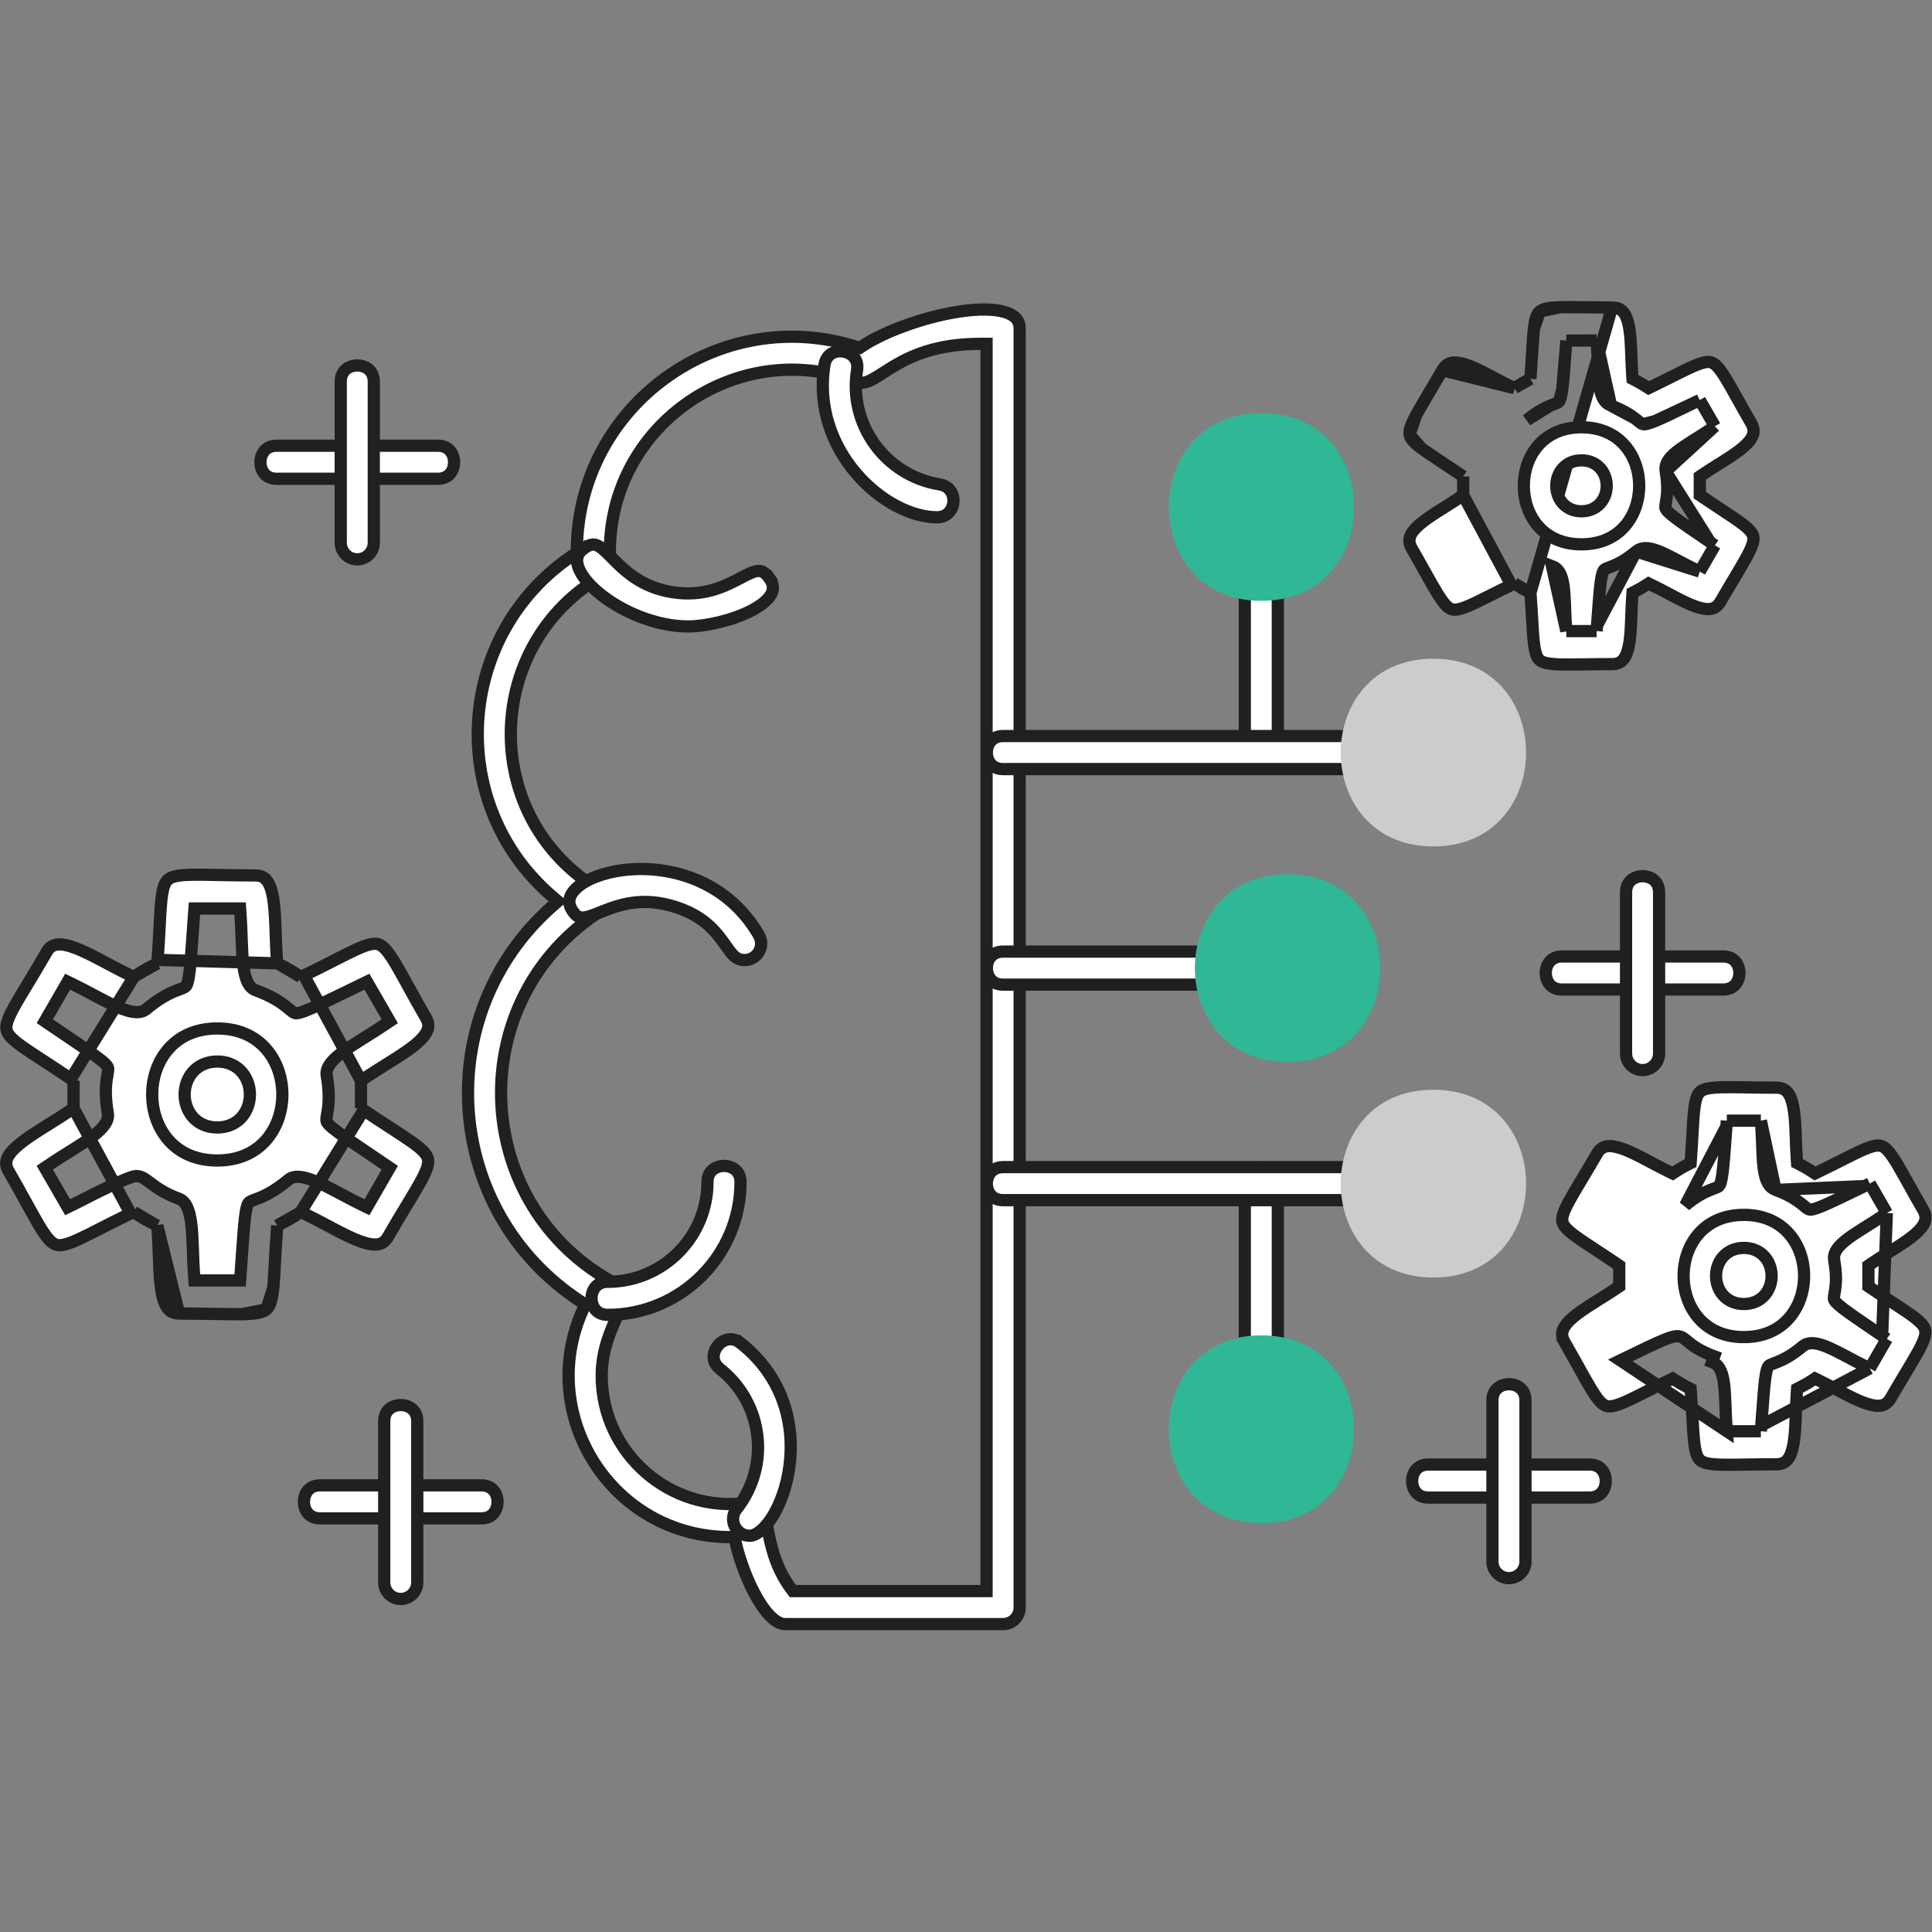
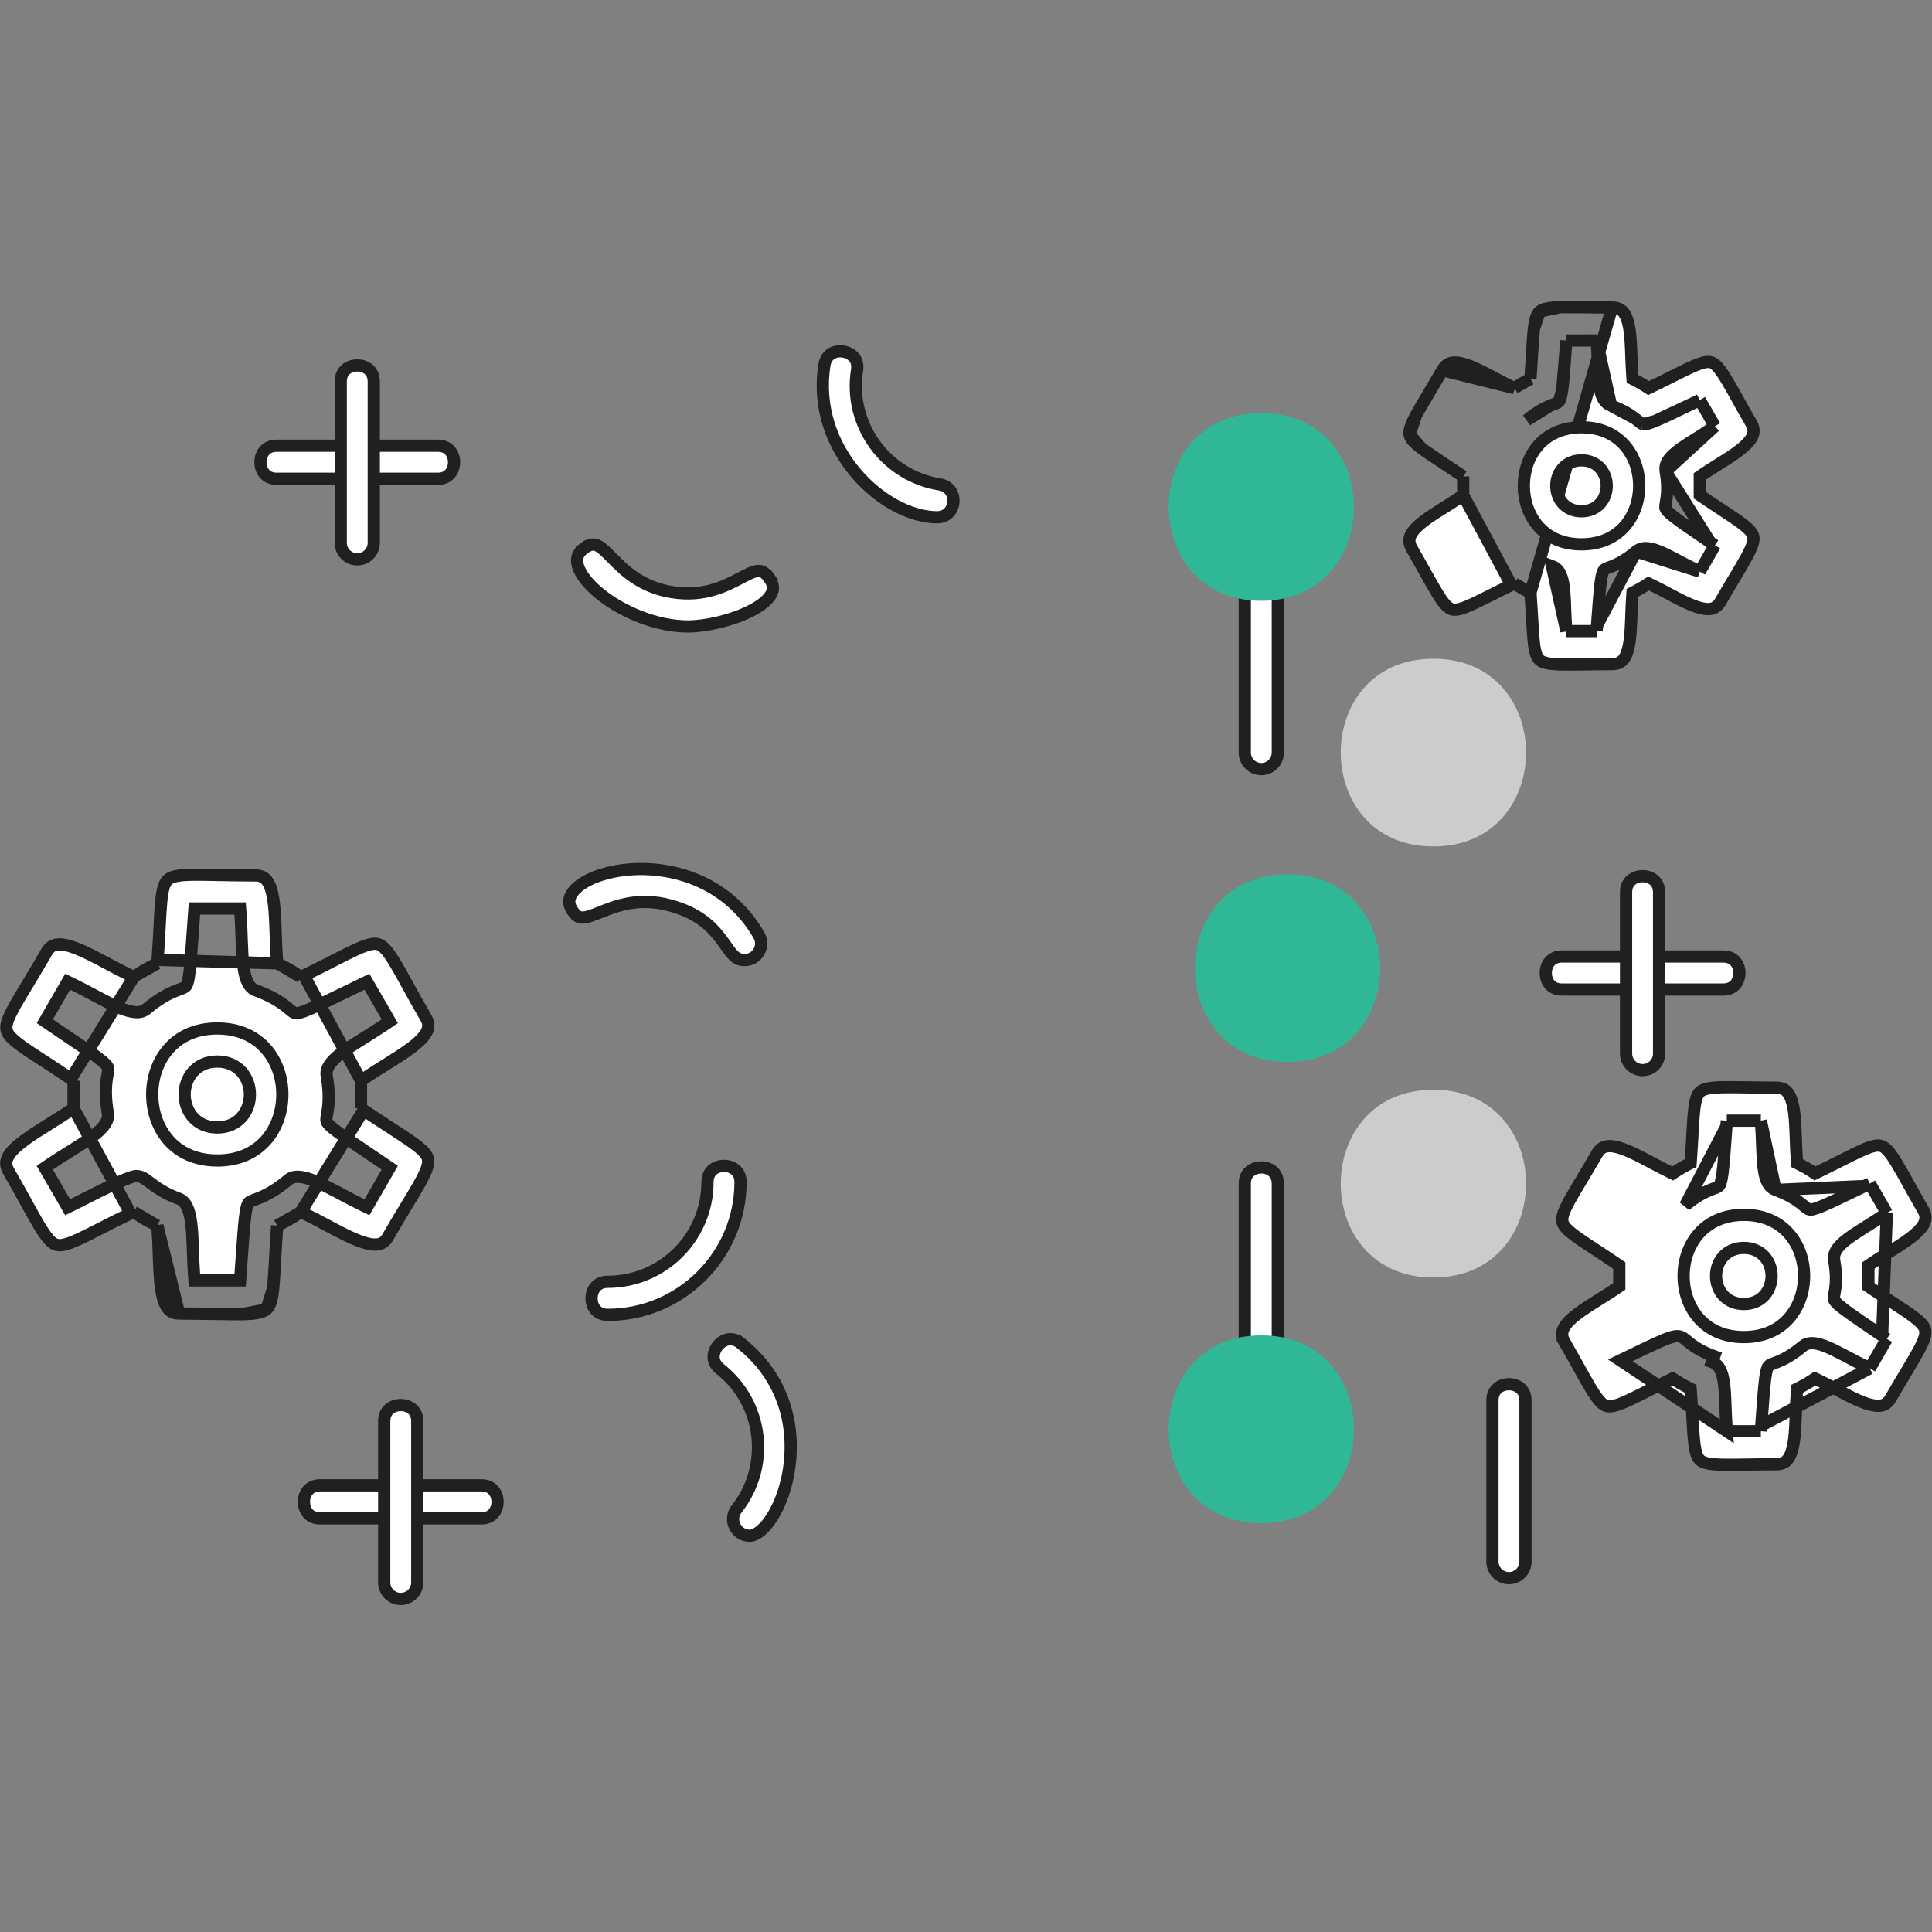
<svg xmlns="http://www.w3.org/2000/svg" width="79" height="79" viewBox="0 0 79 79" fill="none">
  <rect x="0" y="0" width="79" height="79" fill="#808080" stroke="none" />
  <g id="artificial-intelligence">
-     <path id="Vector" d="M30.081 63.056L30.043 62.853L29.835 62.852C25.034 62.845 21.879 57.861 23.843 53.535L23.931 53.34L23.751 53.223C18.104 49.541 17.548 41.481 22.594 37.046L22.811 36.856L22.592 36.668C18.164 32.876 18.624 25.883 23.475 22.672L23.586 22.599L23.587 22.466C23.649 16.544 29.449 12.403 35.039 14.186L35.153 14.222L35.253 14.156C36.191 13.536 37.861 12.934 39.296 12.729C40.015 12.626 40.644 12.629 41.08 12.757C41.296 12.821 41.448 12.911 41.545 13.018C41.638 13.12 41.694 13.253 41.694 13.438V65.736C41.693 66.107 41.39 66.41 41.017 66.41H32.102C31.918 66.41 31.707 66.302 31.475 66.062C31.246 65.826 31.028 65.493 30.832 65.117C30.439 64.366 30.164 63.5 30.081 63.056ZM32.344 64.958L32.419 65.059H32.545H40.091H40.341V64.809V14.31V14.06H40.091C38.275 14.06 37.214 14.566 36.469 15.019C36.343 15.096 36.224 15.173 36.115 15.243C36.068 15.274 36.023 15.303 35.98 15.33C35.833 15.423 35.709 15.498 35.594 15.553C35.372 15.658 35.206 15.68 35.016 15.607L35.016 15.607C30.088 13.721 24.682 17.506 24.946 22.938L24.946 22.938C24.959 23.192 24.829 23.43 24.609 23.557L24.609 23.557C19.814 26.32 19.583 33.245 24.319 36.272L24.454 36.061L24.319 36.272C24.726 36.532 24.736 37.126 24.337 37.398C18.862 41.141 19.311 49.377 25.169 52.491C25.453 52.642 25.517 52.778 25.528 52.899C25.543 53.058 25.477 53.268 25.337 53.589C25.305 53.662 25.27 53.74 25.234 53.821C24.966 54.415 24.604 55.218 24.604 56.259C24.604 59.439 27.423 61.882 30.559 61.452C30.885 61.407 31.016 61.483 31.096 61.578C31.201 61.704 31.269 61.922 31.342 62.278C31.357 62.35 31.372 62.426 31.387 62.506C31.517 63.172 31.692 64.075 32.344 64.958Z" fill="white" stroke="#202020" stroke-width="0.5" />
    <path id="Vector_2" d="M6.433 50.114L6.444 50.258C6.47 50.616 6.482 50.976 6.494 51.318C6.498 51.418 6.501 51.517 6.505 51.614C6.521 52.045 6.543 52.434 6.597 52.764C6.651 53.097 6.733 53.337 6.849 53.491C6.953 53.628 7.093 53.71 7.324 53.71L6.433 50.114ZM6.433 50.114L6.304 50.051M6.433 50.114L6.304 50.051M6.304 50.051C6.056 49.931 5.816 49.791 5.586 49.636L5.467 49.555M6.304 50.051L5.467 49.555M5.467 49.555L5.337 49.618M5.467 49.555L5.337 49.618M5.337 49.618C4.85 49.854 4.446 50.06 4.102 50.236C3.746 50.417 3.454 50.567 3.199 50.683C2.693 50.913 2.453 50.951 2.28 50.891C2.099 50.827 1.911 50.627 1.602 50.112C1.453 49.863 1.291 49.569 1.096 49.215C0.891 48.842 0.649 48.402 0.347 47.879C0.232 47.68 0.232 47.518 0.3 47.359C0.375 47.182 0.542 46.99 0.804 46.777C1.062 46.566 1.389 46.352 1.754 46.122C1.836 46.071 1.92 46.019 2.005 45.965C2.295 45.784 2.601 45.593 2.898 45.392L3.007 45.317M5.337 49.618L3.007 45.317M3.007 45.317V45.185M3.007 45.317V45.185M3.007 45.185V44.322V44.189M3.007 45.185V44.189M3.007 44.189L2.898 44.115M3.007 44.189L2.898 44.115M2.898 44.115C2.45 43.811 2.07 43.565 1.747 43.355C1.409 43.136 1.133 42.956 0.904 42.793C0.452 42.47 0.3 42.281 0.267 42.102C0.232 41.913 0.311 41.651 0.604 41.126C0.739 40.883 0.912 40.598 1.12 40.253L1.145 40.212C1.364 39.85 1.62 39.425 1.909 38.923C2.024 38.724 2.164 38.644 2.336 38.622C2.526 38.599 2.776 38.648 3.092 38.768C3.404 38.886 3.752 39.062 4.134 39.263C4.22 39.308 4.307 39.355 4.396 39.402C4.698 39.563 5.016 39.732 5.339 39.888L5.469 39.951M2.898 44.115L5.469 39.951M5.469 39.951L5.588 39.87M5.469 39.951L5.588 39.87M5.588 39.87C5.817 39.715 6.056 39.576 6.305 39.455L6.434 39.392M5.588 39.87L6.434 39.392M6.434 39.392L6.444 39.249M6.434 39.392L6.444 39.249M6.444 39.249C6.484 38.709 6.507 38.257 6.527 37.871C6.548 37.471 6.565 37.144 6.592 36.864C6.646 36.312 6.733 36.085 6.872 35.966C7.018 35.84 7.284 35.777 7.884 35.768C8.168 35.763 8.507 35.77 8.92 35.779L8.947 35.779C9.37 35.788 9.866 35.797 10.445 35.797C10.675 35.797 10.816 35.879 10.919 36.016C11.035 36.169 11.117 36.41 11.171 36.743C11.225 37.072 11.246 37.462 11.263 37.893C11.267 37.99 11.27 38.089 11.273 38.189C11.285 38.531 11.297 38.891 11.323 39.248L11.334 39.392M6.444 39.249L11.334 39.392M11.334 39.392L11.463 39.455M11.334 39.392L11.463 39.455M11.463 39.455C11.712 39.576 11.951 39.715 12.181 39.87L12.3 39.951M11.463 39.455L12.3 39.951M12.3 39.951L12.43 39.888M12.3 39.951L12.43 39.888M12.43 39.888C12.917 39.652 13.32 39.446 13.664 39.271C14.021 39.089 14.314 38.94 14.569 38.823C15.075 38.593 15.315 38.555 15.488 38.616C15.67 38.68 15.858 38.879 16.166 39.394C16.315 39.643 16.477 39.938 16.672 40.291C16.877 40.664 17.119 41.104 17.421 41.627C17.536 41.827 17.535 41.989 17.468 42.147C17.393 42.324 17.226 42.516 16.964 42.73C16.706 42.941 16.379 43.154 16.014 43.384C15.932 43.436 15.848 43.488 15.763 43.541C15.473 43.722 15.167 43.913 14.87 44.115L14.761 44.189M12.43 39.888L14.761 44.189M14.761 44.189V44.322M14.761 44.189V44.322M14.761 44.322V45.184V45.317M14.761 44.322V45.317M14.761 45.317L14.87 45.391M14.761 45.317L14.87 45.391M14.87 45.391C15.318 45.695 15.699 45.942 16.023 46.152C16.359 46.37 16.635 46.549 16.863 46.712C17.315 47.035 17.468 47.224 17.502 47.404C17.537 47.593 17.458 47.855 17.166 48.38C17.029 48.626 16.854 48.915 16.641 49.267L16.625 49.294C16.405 49.657 16.149 50.081 15.86 50.583C15.745 50.782 15.604 50.863 15.433 50.884C15.242 50.907 14.992 50.858 14.676 50.738C14.364 50.62 14.015 50.444 13.634 50.243C13.548 50.198 13.461 50.151 13.372 50.104C13.07 49.943 12.752 49.774 12.43 49.618L12.3 49.555M14.87 45.391L12.3 49.555M12.3 49.555L12.181 49.636M12.3 49.555L12.181 49.636M12.181 49.636C11.951 49.791 11.712 49.93 11.464 50.051L11.334 50.114M12.181 49.636L11.334 50.114M11.334 50.114L11.323 50.258M11.334 50.114L11.323 50.258M11.323 50.258C11.284 50.797 11.261 51.249 11.241 51.634M11.323 50.258L11.241 51.634M11.241 51.634C11.22 52.034 11.203 52.362 11.176 52.642M11.241 51.634L11.176 52.642M11.176 52.642C11.122 53.194 11.035 53.421 10.896 53.54M11.176 52.642L10.896 53.54M10.896 53.54C10.75 53.666 10.483 53.729 9.883 53.739M10.896 53.54L9.883 53.739M9.883 53.739C9.6 53.743 9.26 53.736 8.847 53.728M9.883 53.739L8.847 53.728M8.847 53.728L8.821 53.728M8.847 53.728L8.821 53.728M8.821 53.728C8.398 53.719 7.902 53.71 7.324 53.71L8.821 53.728ZM31.033 38.243L31.033 38.244C31.294 38.696 30.963 39.257 30.449 39.257C30.247 39.257 30.117 39.188 29.991 39.065C29.886 38.961 29.796 38.834 29.682 38.672C29.637 38.609 29.59 38.542 29.536 38.468C29.16 37.953 28.613 37.347 27.387 37.019C26.114 36.678 25.201 37.041 24.549 37.301L24.533 37.307C24.193 37.443 23.975 37.524 23.8 37.518C23.724 37.515 23.66 37.496 23.598 37.452C23.532 37.406 23.455 37.325 23.371 37.179C23.266 36.998 23.258 36.835 23.312 36.683C23.369 36.522 23.505 36.35 23.731 36.185C24.185 35.855 24.938 35.603 25.826 35.546C27.596 35.432 29.793 36.093 31.033 38.243ZM27.477 24.212L27.477 24.212C28.78 24.422 29.651 23.965 30.271 23.64L30.286 23.632C30.611 23.462 30.819 23.359 30.994 23.347C31.069 23.341 31.135 23.354 31.202 23.391C31.273 23.43 31.358 23.504 31.456 23.64L31.659 23.493L31.456 23.64C31.558 23.781 31.598 23.902 31.604 24.004C31.61 24.106 31.584 24.209 31.521 24.317C31.39 24.542 31.109 24.769 30.714 24.972C29.931 25.375 28.841 25.616 28.134 25.616C26.818 25.616 25.4 25 24.497 24.254C24.043 23.88 23.747 23.495 23.64 23.168C23.589 23.009 23.585 22.873 23.619 22.759C23.652 22.646 23.728 22.532 23.876 22.425L23.729 22.223L23.876 22.425C24.009 22.329 24.111 22.287 24.189 22.273C24.265 22.259 24.333 22.268 24.406 22.297C24.573 22.366 24.745 22.53 25.005 22.792L25.025 22.813C25.52 23.313 26.209 24.008 27.477 24.212ZM38.426 19.808L38.426 19.808C39.235 19.937 39.143 21.151 38.321 21.151C37.261 21.151 35.965 20.482 34.999 19.346C34.04 18.219 33.434 16.661 33.712 14.923C33.749 14.691 33.86 14.547 33.992 14.464C34.129 14.378 34.307 14.346 34.484 14.375C34.66 14.403 34.819 14.488 34.923 14.613C35.022 14.733 35.083 14.904 35.045 15.136C34.689 17.357 36.206 19.452 38.426 19.808ZM30.28 54.917L30.434 54.72L30.28 54.917C32.085 56.339 32.5 58.325 32.279 59.968C32.169 60.791 31.899 61.518 31.575 62.032C31.412 62.289 31.24 62.486 31.075 62.616C30.909 62.746 30.764 62.798 30.649 62.798C30.101 62.798 29.77 62.147 30.12 61.704C31.515 59.935 31.212 57.372 29.443 55.977C29.259 55.832 29.189 55.666 29.181 55.511C29.173 55.349 29.232 55.179 29.343 55.038C29.454 54.897 29.605 54.8 29.765 54.77C29.918 54.742 30.096 54.772 30.28 54.917ZM7.935 52.127L7.952 52.358H8.184H9.585H9.818L9.835 52.127C9.854 51.858 9.871 51.613 9.887 51.39C9.938 50.674 9.973 50.181 10.012 49.834C10.038 49.606 10.064 49.453 10.094 49.347C10.123 49.242 10.151 49.199 10.172 49.176C10.192 49.154 10.222 49.133 10.294 49.102C10.332 49.086 10.374 49.071 10.429 49.05C10.482 49.03 10.544 49.007 10.613 48.979C10.894 48.865 11.271 48.674 11.786 48.246L11.786 48.246C12.011 48.059 12.353 48.075 12.913 48.31C13.181 48.422 13.474 48.573 13.792 48.742C13.842 48.769 13.893 48.796 13.944 48.823C14.215 48.968 14.502 49.12 14.796 49.263L15.005 49.364L15.121 49.163L15.822 47.949L15.938 47.748L15.745 47.617C15.514 47.461 15.304 47.319 15.114 47.19C14.527 46.793 14.122 46.52 13.843 46.314C13.658 46.178 13.539 46.079 13.461 46C13.386 45.923 13.363 45.877 13.354 45.849C13.345 45.822 13.341 45.786 13.351 45.707C13.357 45.667 13.364 45.622 13.374 45.565C13.384 45.509 13.395 45.444 13.406 45.37C13.448 45.069 13.473 44.647 13.36 43.985C13.311 43.697 13.497 43.409 13.981 43.041C14.213 42.865 14.49 42.687 14.795 42.497C14.843 42.466 14.892 42.436 14.942 42.405C15.202 42.243 15.476 42.072 15.745 41.889L15.938 41.759L15.822 41.557L15.121 40.344L15.005 40.143L14.796 40.244C14.561 40.358 14.347 40.462 14.151 40.557C13.492 40.877 13.041 41.096 12.716 41.238C12.506 41.33 12.361 41.383 12.254 41.41C12.149 41.437 12.097 41.434 12.068 41.428C12.039 41.422 12.005 41.406 11.942 41.358C11.91 41.334 11.875 41.305 11.83 41.267C11.787 41.231 11.736 41.189 11.678 41.143C11.438 40.956 11.085 40.725 10.458 40.493C10.184 40.392 10.027 40.088 9.95 39.486C9.913 39.197 9.898 38.869 9.885 38.509C9.883 38.452 9.881 38.394 9.879 38.336C9.869 38.03 9.858 37.706 9.834 37.381L9.817 37.149L9.585 37.149L8.185 37.149L7.952 37.149L7.935 37.381C7.916 37.651 7.898 37.898 7.882 38.122C7.831 38.835 7.797 39.326 7.758 39.673C7.732 39.901 7.706 40.053 7.676 40.16C7.647 40.264 7.619 40.308 7.598 40.33C7.578 40.352 7.549 40.374 7.476 40.405C7.438 40.421 7.396 40.437 7.341 40.457L7.341 40.457C7.288 40.477 7.226 40.5 7.157 40.528C6.876 40.642 6.499 40.833 5.984 41.261C5.759 41.448 5.417 41.431 4.857 41.197C4.588 41.084 4.296 40.933 3.978 40.764C3.927 40.737 3.876 40.71 3.825 40.682C3.554 40.538 3.268 40.386 2.975 40.244L2.766 40.142L2.65 40.344L1.949 41.557L1.833 41.758L2.025 41.889C2.256 42.046 2.466 42.188 2.657 42.317C3.243 42.713 3.648 42.987 3.927 43.193C4.112 43.329 4.231 43.428 4.309 43.507C4.384 43.584 4.407 43.63 4.416 43.658C4.425 43.685 4.429 43.721 4.418 43.8C4.413 43.84 4.406 43.884 4.395 43.942C4.386 43.998 4.374 44.063 4.364 44.136C4.321 44.438 4.296 44.86 4.409 45.521L4.409 45.522C4.457 45.809 4.272 46.097 3.789 46.465C3.557 46.641 3.28 46.818 2.975 47.009C2.927 47.039 2.878 47.069 2.829 47.1C2.569 47.263 2.293 47.434 2.024 47.617L1.831 47.748L1.947 47.949L2.648 49.162L2.764 49.364L2.973 49.262C3.066 49.217 3.209 49.145 3.38 49.058C3.431 49.032 3.484 49.005 3.54 48.977C3.782 48.854 4.063 48.712 4.342 48.578C4.622 48.443 4.895 48.317 5.121 48.226C5.234 48.18 5.332 48.144 5.411 48.12C5.497 48.095 5.539 48.089 5.55 48.089C5.765 48.089 5.882 48.168 6.127 48.352L6.138 48.36C6.385 48.546 6.716 48.795 7.311 49.014C7.585 49.116 7.742 49.419 7.819 50.022C7.856 50.31 7.871 50.639 7.884 50.998C7.886 51.055 7.888 51.113 7.89 51.171C7.9 51.478 7.911 51.801 7.935 52.127ZM24.851 53.765C24.616 53.765 24.457 53.678 24.354 53.561C24.247 53.439 24.188 53.269 24.188 53.09C24.188 52.911 24.247 52.74 24.354 52.618C24.457 52.501 24.616 52.414 24.851 52.414C27.1 52.414 28.929 50.586 28.929 48.337C28.929 48.102 29.016 47.943 29.133 47.84C29.255 47.733 29.426 47.674 29.605 47.674C29.784 47.674 29.954 47.733 30.076 47.84C30.193 47.943 30.28 48.102 30.28 48.337C30.279 51.33 27.844 53.765 24.851 53.765Z" fill="white" stroke="#202020" stroke-width="0.5" />
    <path id="Vector_3" d="M8.885 47.453C7.983 47.453 7.325 47.114 6.889 46.617C6.449 46.115 6.223 45.439 6.223 44.754C6.223 44.069 6.449 43.392 6.889 42.891C7.325 42.394 7.983 42.054 8.885 42.054C9.786 42.054 10.444 42.394 10.88 42.891C11.32 43.392 11.546 44.069 11.546 44.754C11.546 45.439 11.32 46.115 10.88 46.617C10.444 47.114 9.786 47.453 8.885 47.453ZM8.885 43.406C8.454 43.406 8.114 43.572 7.884 43.834C7.658 44.092 7.55 44.428 7.55 44.755C7.55 45.081 7.658 45.417 7.883 45.675C8.114 45.937 8.454 46.103 8.885 46.103C9.315 46.103 9.656 45.937 9.886 45.675C10.112 45.417 10.219 45.081 10.219 44.755C10.219 44.428 10.111 44.092 9.886 43.834C9.656 43.572 9.315 43.406 8.885 43.406ZM19.681 62.087H13.091C12.856 62.087 12.697 62 12.594 61.883C12.487 61.761 12.428 61.591 12.428 61.412C12.428 61.233 12.487 61.062 12.594 60.94C12.697 60.823 12.856 60.736 13.091 60.736H19.681C19.917 60.736 20.076 60.823 20.179 60.94C20.286 61.062 20.345 61.233 20.345 61.412C20.345 61.591 20.286 61.761 20.179 61.883C20.076 62 19.917 62.087 19.681 62.087Z" fill="white" stroke="#202020" stroke-width="0.5" />
    <path id="Vector_4" d="M16.386 65.382C16.014 65.382 15.711 65.079 15.711 64.707V58.117C15.711 57.881 15.798 57.722 15.915 57.619C16.037 57.512 16.207 57.453 16.386 57.453C16.565 57.453 16.736 57.512 16.858 57.62C16.975 57.722 17.062 57.881 17.062 58.117V64.707C17.062 65.079 16.759 65.382 16.386 65.382ZM17.904 19.577H11.314C11.078 19.577 10.919 19.49 10.816 19.373C10.709 19.25 10.65 19.08 10.65 18.901C10.65 18.722 10.709 18.552 10.816 18.43C10.919 18.313 11.078 18.226 11.314 18.226C11.314 18.226 11.314 18.226 11.314 18.226L17.904 18.226C18.139 18.226 18.298 18.313 18.401 18.43C18.508 18.552 18.567 18.723 18.567 18.901C18.567 19.08 18.508 19.251 18.401 19.373C18.298 19.49 18.139 19.577 17.904 19.577Z" fill="white" stroke="#202020" stroke-width="0.5" />
    <path id="Vector_5" d="M14.609 22.872C14.236 22.872 13.933 22.569 13.933 22.197V15.606C13.933 15.371 14.02 15.212 14.137 15.109C14.259 15.002 14.43 14.943 14.609 14.943C14.788 14.943 14.958 15.002 15.08 15.109C15.197 15.212 15.284 15.371 15.284 15.606V22.196C15.284 22.569 14.981 22.872 14.609 22.872ZM51.576 31.448C51.203 31.448 50.9 31.145 50.9 30.773V23.642C50.9 23.406 50.987 23.247 51.105 23.145C51.227 23.037 51.397 22.978 51.576 22.978C51.755 22.978 51.925 23.037 52.047 23.145C52.164 23.247 52.251 23.406 52.251 23.642V30.773C52.251 31.146 51.949 31.448 51.576 31.448Z" fill="white" stroke="#202020" stroke-width="0.5" />
    <path id="Vector_6" fill-rule="evenodd" clip-rule="evenodd" d="M51.576 24.567C46.524 24.567 46.524 16.891 51.576 16.891C56.628 16.891 56.628 24.567 51.576 24.567Z" fill="#30B795" />
    <path id="Vector_7" d="M51.576 56.206C51.203 56.206 50.9 55.903 50.9 55.531V48.399C50.9 48.164 50.987 48.005 51.105 47.902C51.227 47.795 51.397 47.736 51.576 47.736C51.755 47.736 51.925 47.795 52.047 47.902C52.164 48.005 52.251 48.164 52.251 48.399V55.531C52.251 55.904 51.949 56.206 51.576 56.206Z" fill="white" stroke="#202020" stroke-width="0.5" />
    <path id="Vector_8" fill-rule="evenodd" clip-rule="evenodd" d="M51.576 62.282C46.524 62.282 46.524 54.604 51.576 54.604C56.627 54.604 56.627 62.282 51.576 62.282Z" fill="#30B795" />
-     <path id="Vector_9" d="M49.735 40.262H41.016C40.781 40.262 40.622 40.175 40.519 40.058C40.412 39.936 40.353 39.765 40.353 39.586C40.353 39.407 40.412 39.237 40.519 39.115C40.622 38.998 40.781 38.911 41.016 38.911H49.734C49.97 38.911 50.129 38.998 50.232 39.115C50.339 39.237 50.398 39.407 50.398 39.586C50.398 39.765 50.339 39.936 50.232 40.058C50.129 40.175 49.97 40.262 49.735 40.262ZM55.7 49.075H41.016C40.781 49.075 40.622 48.988 40.519 48.871C40.412 48.749 40.352 48.579 40.352 48.4C40.353 48.221 40.412 48.051 40.519 47.928C40.622 47.811 40.781 47.724 41.016 47.724H55.7C55.935 47.724 56.094 47.811 56.197 47.928C56.304 48.051 56.364 48.221 56.364 48.4C56.364 48.579 56.304 48.749 56.197 48.871C56.094 48.988 55.936 49.075 55.7 49.075ZM55.7 31.448H41.016C40.781 31.448 40.622 31.361 40.519 31.244C40.412 31.122 40.352 30.952 40.352 30.773C40.353 30.594 40.412 30.423 40.519 30.301C40.622 30.184 40.781 30.097 41.016 30.097H55.7C55.935 30.097 56.094 30.184 56.197 30.301C56.304 30.423 56.364 30.594 56.364 30.773C56.364 30.952 56.304 31.122 56.197 31.244C56.094 31.361 55.936 31.448 55.7 31.448Z" fill="white" stroke="#202020" stroke-width="0.5" />
    <path id="Vector_10" fill-rule="evenodd" clip-rule="evenodd" d="M58.612 34.611C53.56 34.611 53.56 26.935 58.612 26.935C63.664 26.935 63.664 34.611 58.612 34.611ZM58.612 52.238C53.56 52.238 53.56 44.56 58.612 44.56C63.664 44.56 63.664 52.238 58.612 52.238Z" fill="#CCCCCC" />
    <path id="Vector_11" fill-rule="evenodd" clip-rule="evenodd" d="M52.647 37.599C50.032 37.599 50.031 41.573 52.647 41.573C55.262 41.573 55.261 37.599 52.647 37.599Z" fill="white" />
    <path id="Vector_12" fill-rule="evenodd" clip-rule="evenodd" d="M52.647 43.424C47.595 43.424 47.595 35.748 52.647 35.748C57.699 35.748 57.697 43.424 52.647 43.424Z" fill="#30B795" />
-     <path id="Vector_13" d="M64.997 61.236H58.406C58.171 61.236 58.012 61.149 57.909 61.032C57.802 60.91 57.743 60.74 57.743 60.561C57.743 60.382 57.802 60.212 57.909 60.089C58.012 59.972 58.171 59.885 58.406 59.885H64.997C65.233 59.885 65.391 59.972 65.494 60.089C65.601 60.211 65.661 60.382 65.661 60.561C65.66 60.74 65.601 60.91 65.494 61.032C65.391 61.149 65.232 61.236 64.997 61.236Z" fill="white" stroke="#202020" stroke-width="0.5" />
    <path id="Vector_14" d="M61.701 64.531C61.328 64.531 61.026 64.228 61.026 63.855V57.265C61.026 57.029 61.112 56.87 61.23 56.768C61.352 56.66 61.522 56.601 61.701 56.601C61.88 56.601 62.05 56.66 62.172 56.768C62.29 56.871 62.377 57.029 62.377 57.265V63.855C62.377 64.228 62.074 64.531 61.701 64.531ZM70.461 40.462H63.871C63.635 40.462 63.476 40.375 63.373 40.258C63.266 40.136 63.207 39.965 63.207 39.786C63.207 39.607 63.266 39.437 63.373 39.315C63.476 39.198 63.635 39.111 63.871 39.111H70.461C70.697 39.111 70.856 39.198 70.958 39.315C71.066 39.437 71.125 39.607 71.125 39.786C71.125 39.965 71.065 40.136 70.958 40.258C70.855 40.375 70.697 40.462 70.461 40.462Z" fill="white" stroke="#202020" stroke-width="0.5" />
    <path id="Vector_15" d="M62.58 24.238L62.59 24.378C62.616 24.739 62.634 25.052 62.65 25.326C62.673 25.718 62.691 26.03 62.721 26.287C62.773 26.729 62.852 26.904 62.964 26.997C63.085 27.097 63.306 27.155 63.805 27.169C64.074 27.176 64.394 27.172 64.787 27.166C65.11 27.161 65.481 27.156 65.914 27.156C66.141 27.156 66.276 27.083 66.371 26.974C66.476 26.853 66.554 26.662 66.606 26.393C66.658 26.126 66.68 25.811 66.695 25.462C66.699 25.361 66.703 25.257 66.707 25.151C66.716 24.897 66.725 24.634 66.744 24.377L66.754 24.236L66.879 24.172C67.021 24.099 67.159 24.02 67.293 23.934L67.411 23.858L67.537 23.919C67.769 24.031 68.001 24.154 68.225 24.273C68.319 24.323 68.411 24.372 68.501 24.419C68.811 24.58 69.094 24.718 69.351 24.807C69.611 24.896 69.814 24.924 69.972 24.894C70.114 24.866 70.245 24.786 70.358 24.589L70.358 24.589C70.573 24.216 70.763 23.898 70.928 23.623C71.13 23.283 71.296 23.007 71.424 22.769C71.661 22.33 71.721 22.11 71.695 21.955C71.67 21.811 71.558 21.655 71.201 21.389C70.994 21.235 70.733 21.063 70.406 20.848C70.177 20.697 69.914 20.524 69.614 20.32L69.505 20.246V20.114V19.614V19.481L69.614 19.407C69.827 19.262 70.051 19.122 70.265 18.988C70.355 18.932 70.444 18.876 70.529 18.822C70.823 18.635 71.085 18.458 71.29 18.28C71.497 18.1 71.623 17.938 71.676 17.786C71.723 17.649 71.718 17.496 71.605 17.299C71.388 16.924 71.207 16.6 71.05 16.318C70.859 15.975 70.703 15.695 70.562 15.466C70.301 15.041 70.14 14.879 69.993 14.824C69.856 14.773 69.665 14.793 69.257 14.969C69.019 15.072 68.739 15.212 68.388 15.388C68.143 15.511 67.862 15.652 67.537 15.809L67.411 15.87L67.293 15.794C67.159 15.709 67.021 15.629 66.879 15.556L66.754 15.492L66.744 15.352C66.726 15.095 66.716 14.832 66.707 14.579C66.703 14.473 66.699 14.368 66.695 14.267C66.68 13.919 66.658 13.604 66.606 13.337C66.554 13.068 66.476 12.877 66.371 12.756C66.276 12.647 66.141 12.574 65.914 12.574L62.58 24.238ZM62.58 24.238L62.455 24.174M62.58 24.238L62.455 24.174M62.455 24.174C62.314 24.101 62.176 24.021 62.042 23.935L61.924 23.859M62.455 24.174L61.924 23.859M61.924 23.859L61.798 23.921M61.924 23.859L61.798 23.921M61.798 23.921C61.472 24.078 61.191 24.219 60.945 24.343C60.595 24.518 60.316 24.658 60.079 24.761C59.67 24.937 59.479 24.957 59.342 24.906C59.195 24.851 59.034 24.689 58.773 24.264C58.631 24.034 58.474 23.753 58.282 23.408C58.125 23.127 57.945 22.804 57.73 22.431C57.617 22.234 57.612 22.081 57.659 21.944C57.711 21.792 57.837 21.629 58.044 21.449C58.249 21.271 58.511 21.095 58.805 20.907C58.891 20.853 58.979 20.797 59.07 20.741C59.284 20.606 59.508 20.466 59.721 20.321L59.83 20.247M61.798 23.921L59.83 20.247M59.83 20.247V20.115M59.83 20.247V20.115M59.83 20.115V19.615V19.482M59.83 20.115V19.482M59.83 19.482L59.721 19.408M59.83 19.482L59.721 19.408M59.721 19.408C59.422 19.205 59.161 19.033 58.932 18.882M59.721 19.408L58.932 18.882M61.924 15.871L61.798 15.81C61.567 15.698 61.334 15.575 61.111 15.456C61.017 15.406 60.924 15.357 60.834 15.31C60.524 15.149 60.24 15.01 59.983 14.922C59.724 14.832 59.52 14.804 59.362 14.835C59.22 14.863 59.089 14.943 58.976 15.139L61.924 15.871ZM61.924 15.871L62.042 15.795M61.924 15.871L62.042 15.795M62.042 15.795C62.176 15.709 62.313 15.629 62.455 15.556L62.579 15.492M62.042 15.795L62.579 15.492M62.579 15.492L62.589 15.352M62.579 15.492L62.589 15.352M62.589 15.352C62.615 14.991 62.634 14.678 62.65 14.404M62.589 15.352L62.65 14.404M64.048 25.805L64.031 25.573C64.014 25.332 64.005 25.093 63.997 24.869C63.995 24.803 63.992 24.739 63.99 24.676C63.979 24.394 63.964 24.141 63.93 23.921C63.86 23.475 63.723 23.24 63.458 23.142L64.048 25.805ZM64.048 25.805H64.281M64.048 25.805H64.281M64.281 25.805H65.054H65.286M64.281 25.805H65.286M65.286 25.805L65.303 25.573M65.286 25.805L65.303 25.573M65.303 25.573C65.367 24.694 65.407 24.147 65.455 23.793C65.505 23.425 65.558 23.335 65.592 23.3C65.607 23.285 65.632 23.267 65.692 23.241C65.723 23.228 65.758 23.215 65.804 23.198L65.805 23.197C65.849 23.181 65.9 23.162 65.955 23.139C66.188 23.043 66.492 22.889 66.899 22.55L66.899 22.55M65.303 25.573L66.899 22.55M66.899 22.55C67.117 22.369 67.389 22.368 67.811 22.531C68.019 22.611 68.245 22.725 68.495 22.856C68.551 22.886 68.608 22.916 68.666 22.947C68.865 23.052 69.076 23.164 69.294 23.269L69.503 23.371M66.899 22.55L69.503 23.371M69.503 23.371L69.619 23.169M69.503 23.371L69.619 23.169M69.619 23.169L70.005 22.5L70.122 22.299M69.619 23.169L70.122 22.299M70.122 22.299L69.929 22.168M70.122 22.299L69.929 22.168M69.929 22.168C69.198 21.671 68.743 21.362 68.46 21.144C68.165 20.916 68.114 20.826 68.101 20.78C68.095 20.759 68.092 20.73 68.101 20.665C68.105 20.631 68.111 20.594 68.119 20.547L68.119 20.545C68.127 20.5 68.136 20.446 68.144 20.386C68.179 20.137 68.198 19.796 68.11 19.274L68.11 19.274M69.929 22.168L68.11 19.274M68.11 19.274C68.063 18.995 68.198 18.759 68.55 18.475C68.724 18.335 68.935 18.196 69.174 18.045C69.228 18.011 69.282 17.977 69.338 17.942C69.528 17.823 69.73 17.696 69.929 17.561L70.121 17.43M68.11 19.274L70.121 17.43M70.121 17.43L70.005 17.229M70.121 17.43L70.005 17.229M70.005 17.229L69.619 16.559L69.503 16.358M70.005 17.229L69.503 16.358M69.503 16.358L69.294 16.459M69.503 16.358L69.294 16.459M69.294 16.459C68.499 16.844 68.005 17.084 67.674 17.219M69.294 16.459L67.674 17.219M65.286 13.923L65.303 14.155C65.321 14.396 65.329 14.634 65.337 14.859C65.34 14.925 65.342 14.989 65.345 15.052C65.356 15.335 65.37 15.587 65.405 15.808C65.475 16.254 65.612 16.489 65.878 16.587L65.286 13.923ZM65.286 13.923L65.054 13.923M65.286 13.923L65.054 13.923M65.054 13.923L64.281 13.924L64.048 13.924M65.054 13.923L64.048 13.924M64.048 13.924L64.031 14.156M64.048 13.924L64.031 14.156M64.031 14.156C63.968 15.034 63.928 15.581 63.88 15.934M64.031 14.156L63.88 15.934M58.932 18.882C58.603 18.666 58.34 18.493 58.132 18.338M58.932 18.882L58.132 18.338M58.132 18.338C57.776 18.072 57.663 17.916 57.639 17.772M58.132 18.338L57.639 17.772M57.639 17.772C57.613 17.617 57.674 17.397 57.911 16.959M57.639 17.772L57.911 16.959M57.911 16.959C58.038 16.724 58.2 16.453 58.399 16.12M57.911 16.959L58.399 16.12M58.399 16.12C58.565 15.841 58.757 15.519 58.976 15.139L58.399 16.12ZM62.65 14.404C62.672 14.012 62.691 13.7 62.721 13.443M62.65 14.404L62.721 13.443M62.721 13.443C62.772 13.002 62.851 12.826 62.963 12.733M62.721 13.443L62.963 12.733M62.963 12.733C63.085 12.633 63.306 12.575 63.804 12.561M62.963 12.733L63.804 12.561M63.804 12.561C64.073 12.554 64.394 12.558 64.787 12.564M63.804 12.561L64.787 12.564M64.787 12.564C65.109 12.569 65.481 12.574 65.914 12.574L64.787 12.564ZM67.674 17.219C67.33 17.36 67.226 17.359 67.179 17.347M67.674 17.219L67.179 17.347M67.179 17.347C67.158 17.341 67.13 17.329 67.078 17.289M67.179 17.347L67.078 17.289M67.078 17.289C67.051 17.269 67.022 17.245 66.985 17.215M67.078 17.289L66.985 17.215M66.985 17.215L66.984 17.213M66.985 17.215L66.984 17.213M66.984 17.213C66.948 17.184 66.906 17.149 66.858 17.113M66.984 17.213L66.858 17.113M66.858 17.113C66.66 16.959 66.374 16.771 65.878 16.587L66.858 17.113ZM63.88 15.934C63.831 16.302 63.778 16.392 63.744 16.427M63.88 15.934L63.744 16.427M63.744 16.427C63.728 16.443 63.704 16.461 63.643 16.487M63.744 16.427L63.643 16.487M63.643 16.487C63.612 16.5 63.577 16.513 63.532 16.53M63.643 16.487L63.532 16.53M63.532 16.53L63.53 16.531M63.532 16.53L63.53 16.531M63.53 16.531C63.486 16.548 63.436 16.567 63.38 16.59M63.53 16.531L63.38 16.59M63.38 16.59C63.148 16.685 62.843 16.84 62.435 17.178L63.38 16.59ZM67.166 43.757C66.793 43.757 66.49 43.453 66.49 43.081V36.491C66.49 36.256 66.577 36.097 66.694 35.994C66.816 35.887 66.987 35.828 67.166 35.828C67.345 35.828 67.515 35.887 67.637 35.994C67.754 36.097 67.841 36.256 67.841 36.491V43.081C67.841 43.454 67.538 43.757 67.166 43.757Z" fill="white" stroke="#202020" stroke-width="0.5" />
    <path id="Vector_16" d="M70.61 58.524L70.593 58.292C70.574 58.03 70.565 57.771 70.556 57.526C70.554 57.462 70.552 57.399 70.549 57.337C70.538 57.035 70.523 56.764 70.488 56.527C70.417 56.043 70.274 55.792 70.007 55.693C70.007 55.693 70.007 55.693 70.007 55.693L70.093 55.459C69.146 55.109 68.99 54.762 68.738 54.664C68.455 54.553 68.049 54.758 66.255 55.626L70.61 58.524ZM70.61 58.524H70.843M70.61 58.524H70.843M70.843 58.524H71.77H72.002M70.843 58.524H72.002M72.002 58.524L72.019 58.292M72.002 58.524L72.019 58.292M72.019 58.292C72.024 58.228 72.029 58.165 72.033 58.104C72.094 57.272 72.132 56.739 72.177 56.386C72.228 55.991 72.282 55.892 72.32 55.853C72.336 55.835 72.362 55.817 72.425 55.79C72.458 55.776 72.495 55.762 72.542 55.744C72.588 55.727 72.642 55.707 72.702 55.682C72.946 55.582 73.269 55.419 73.703 55.058C73.922 54.876 74.21 54.878 74.665 55.058C74.888 55.147 75.13 55.27 75.397 55.41C75.452 55.439 75.507 55.469 75.564 55.498C75.78 55.614 76.011 55.736 76.248 55.851L76.457 55.952M72.019 58.292L76.457 55.952M76.457 55.952L76.574 55.751M76.457 55.952L76.574 55.751M76.574 55.751L77.037 54.948L77.153 54.747M76.574 55.751L77.153 54.747M77.153 54.747L76.961 54.616M77.153 54.747L76.961 54.616M76.961 54.616L76.827 54.526C76.117 54.043 75.665 53.737 75.379 53.518C75.061 53.275 75.005 53.181 74.992 53.132C74.986 53.111 74.983 53.081 74.993 53.013C74.997 52.979 75.004 52.942 75.013 52.894L75.013 52.889C75.022 52.84 75.032 52.784 75.041 52.72C75.079 52.459 75.1 52.098 75.002 51.542C74.954 51.261 75.099 51.012 75.484 50.707C75.672 50.558 75.9 50.409 76.155 50.248C76.208 50.215 76.262 50.181 76.316 50.147C76.524 50.017 76.744 49.88 76.961 49.732L77.153 49.602M76.961 54.616L77.153 49.602M77.153 49.602L77.037 49.4M77.153 49.602L77.037 49.4M77.037 49.4L76.574 48.597L76.457 48.396M77.037 49.4L76.457 48.396M76.457 48.396L76.248 48.498M76.457 48.396L76.248 48.498M76.248 48.498L76.097 48.571C75.334 48.94 74.847 49.176 74.515 49.314C74.147 49.468 74.035 49.47 73.982 49.457C73.959 49.452 73.93 49.439 73.875 49.397C73.847 49.376 73.817 49.351 73.777 49.318L73.776 49.318C73.739 49.286 73.695 49.25 73.644 49.211C73.436 49.049 73.133 48.851 72.605 48.656L72.605 48.656M76.248 48.498L72.605 48.656M72.605 48.656C72.338 48.557 72.196 48.306 72.124 47.822C72.089 47.585 72.075 47.314 72.063 47.012C72.061 46.951 72.058 46.888 72.056 46.824C72.048 46.579 72.038 46.319 72.019 46.056L72.002 45.824M72.605 48.656L72.002 45.824M72.002 45.824H71.77M72.002 45.824H71.77M71.77 45.824H70.843H70.61M71.77 45.824H70.61M70.61 45.824L70.593 46.056M70.61 45.824L70.593 46.056M70.593 46.056C70.589 46.115 70.585 46.173 70.581 46.23C70.52 47.072 70.481 47.609 70.435 47.964C70.384 48.359 70.33 48.457 70.293 48.496C70.276 48.513 70.251 48.532 70.187 48.559C70.154 48.572 70.118 48.586 70.07 48.604C70.024 48.621 69.97 48.641 69.91 48.666C69.666 48.766 69.343 48.929 68.91 49.29L70.593 46.056ZM69.14 56.931L69.13 56.791L69.004 56.727C68.836 56.641 68.673 56.547 68.516 56.445L68.397 56.367L68.27 56.429C67.905 56.606 67.594 56.763 67.323 56.899C66.972 57.076 66.69 57.218 66.448 57.324C66.015 57.513 65.812 57.537 65.666 57.484C65.51 57.427 65.343 57.256 65.07 56.809C64.927 56.575 64.769 56.291 64.576 55.944C64.407 55.64 64.211 55.288 63.974 54.878L63.758 55.003L63.974 54.878C63.86 54.68 63.857 54.525 63.909 54.383C63.966 54.226 64.102 54.056 64.322 53.868C64.54 53.682 64.818 53.496 65.13 53.298C65.215 53.245 65.302 53.19 65.391 53.134C65.625 52.988 65.868 52.835 66.103 52.676L66.212 52.602V52.469V51.88V51.748L66.103 51.673C65.767 51.445 65.475 51.254 65.222 51.088C64.892 50.872 64.627 50.698 64.415 50.541C64.034 50.262 63.913 50.098 63.886 49.946C63.858 49.783 63.923 49.552 64.174 49.093C64.304 48.855 64.469 48.58 64.669 48.246C64.849 47.945 65.059 47.595 65.299 47.179C65.413 46.981 65.546 46.901 65.694 46.874C65.859 46.845 66.074 46.878 66.347 46.975C66.617 47.071 66.917 47.218 67.245 47.389C67.333 47.436 67.424 47.484 67.517 47.533C67.76 47.662 68.015 47.797 68.27 47.921L68.397 47.983L68.516 47.905C68.673 47.802 68.835 47.709 69.004 47.623L69.13 47.559L69.14 47.418C69.169 47.013 69.189 46.665 69.206 46.363C69.228 45.97 69.246 45.655 69.275 45.392C69.327 44.923 69.408 44.735 69.527 44.636C69.654 44.53 69.886 44.471 70.41 44.458C70.684 44.451 71.007 44.456 71.402 44.462C71.751 44.468 72.155 44.475 72.631 44.475C72.859 44.475 72.995 44.55 73.092 44.665C73.2 44.794 73.279 44.996 73.332 45.282C73.384 45.563 73.406 45.897 73.421 46.266C73.425 46.367 73.429 46.47 73.433 46.575C73.442 46.85 73.453 47.137 73.473 47.419L73.484 47.56L73.61 47.624C73.777 47.708 73.94 47.802 74.096 47.905L74.215 47.982L74.342 47.921C74.709 47.743 75.021 47.586 75.292 47.449C75.642 47.273 75.923 47.131 76.165 47.025C76.597 46.836 76.8 46.812 76.946 46.865C77.101 46.922 77.269 47.093 77.542 47.54C77.685 47.774 77.843 48.058 78.036 48.405C78.205 48.709 78.401 49.061 78.638 49.472C78.752 49.669 78.755 49.824 78.703 49.966C78.646 50.124 78.51 50.293 78.29 50.481C78.072 50.667 77.794 50.853 77.482 51.051C77.397 51.105 77.31 51.16 77.221 51.215C76.987 51.361 76.744 51.514 76.509 51.673L76.4 51.748V51.88V52.469V52.602L76.509 52.676C76.846 52.905 77.139 53.096 77.392 53.263C77.72 53.478 77.984 53.65 78.196 53.806C78.576 54.086 78.699 54.25 78.725 54.403C78.754 54.566 78.69 54.797 78.439 55.256C78.307 55.498 78.14 55.778 77.935 56.119C77.756 56.417 77.549 56.762 77.313 57.171C77.199 57.368 77.066 57.448 76.917 57.474C76.751 57.503 76.536 57.47 76.263 57.373C75.993 57.278 75.693 57.13 75.366 56.959C75.276 56.912 75.185 56.864 75.092 56.814C74.849 56.686 74.596 56.551 74.342 56.429L74.214 56.367L74.096 56.445C73.94 56.548 73.778 56.641 73.61 56.725L73.484 56.789L73.473 56.931C73.453 57.213 73.442 57.5 73.433 57.775C73.429 57.88 73.425 57.983 73.421 58.084C73.406 58.453 73.384 58.786 73.332 59.068C73.279 59.353 73.2 59.556 73.092 59.684C72.995 59.8 72.859 59.875 72.631 59.875C72.155 59.875 71.751 59.882 71.402 59.887C71.007 59.894 70.684 59.899 70.41 59.892C69.886 59.879 69.654 59.82 69.527 59.714C69.408 59.615 69.327 59.427 69.275 58.958C69.246 58.695 69.228 58.38 69.206 57.987C69.189 57.685 69.169 57.336 69.14 56.931ZM64.668 22.258C63.867 22.258 63.284 21.956 62.899 21.517C62.51 21.073 62.309 20.474 62.309 19.865C62.309 19.257 62.51 18.657 62.899 18.213C63.285 17.774 63.867 17.472 64.668 17.472C65.468 17.472 66.051 17.774 66.436 18.213C66.826 18.657 67.027 19.257 67.027 19.865C67.027 20.474 66.826 21.073 66.437 21.517C66.051 21.956 65.469 22.258 64.668 22.258ZM64.668 18.824C64.338 18.824 64.073 18.951 63.894 19.156C63.719 19.356 63.637 19.615 63.637 19.866C63.637 20.116 63.719 20.375 63.894 20.575C64.074 20.779 64.338 20.907 64.668 20.907C64.997 20.907 65.262 20.779 65.442 20.575C65.617 20.375 65.699 20.116 65.699 19.866C65.699 19.615 65.617 19.356 65.442 19.156C65.262 18.951 64.997 18.824 64.668 18.824Z" fill="white" stroke="#202020" stroke-width="0.5" />
    <path id="Vector_17" d="M71.306 54.674C70.471 54.674 69.862 54.359 69.459 53.9C69.052 53.436 68.843 52.81 68.843 52.175C68.843 51.54 69.052 50.914 69.459 50.45C69.862 49.991 70.471 49.676 71.306 49.676C72.142 49.676 72.751 49.991 73.154 50.45C73.561 50.914 73.77 51.54 73.77 52.175C73.77 52.81 73.56 53.436 73.153 53.9C72.751 54.359 72.142 54.674 71.306 54.674ZM71.306 51.027C70.942 51.027 70.651 51.167 70.454 51.392C70.261 51.612 70.17 51.897 70.17 52.174C70.17 52.451 70.261 52.736 70.454 52.956C70.651 53.181 70.942 53.322 71.306 53.322C71.671 53.322 71.962 53.181 72.159 52.956C72.351 52.736 72.442 52.451 72.442 52.174C72.442 51.897 72.352 51.612 72.159 51.392C71.962 51.168 71.671 51.027 71.306 51.027Z" fill="white" stroke="#202020" stroke-width="0.5" />
  </g>
</svg>